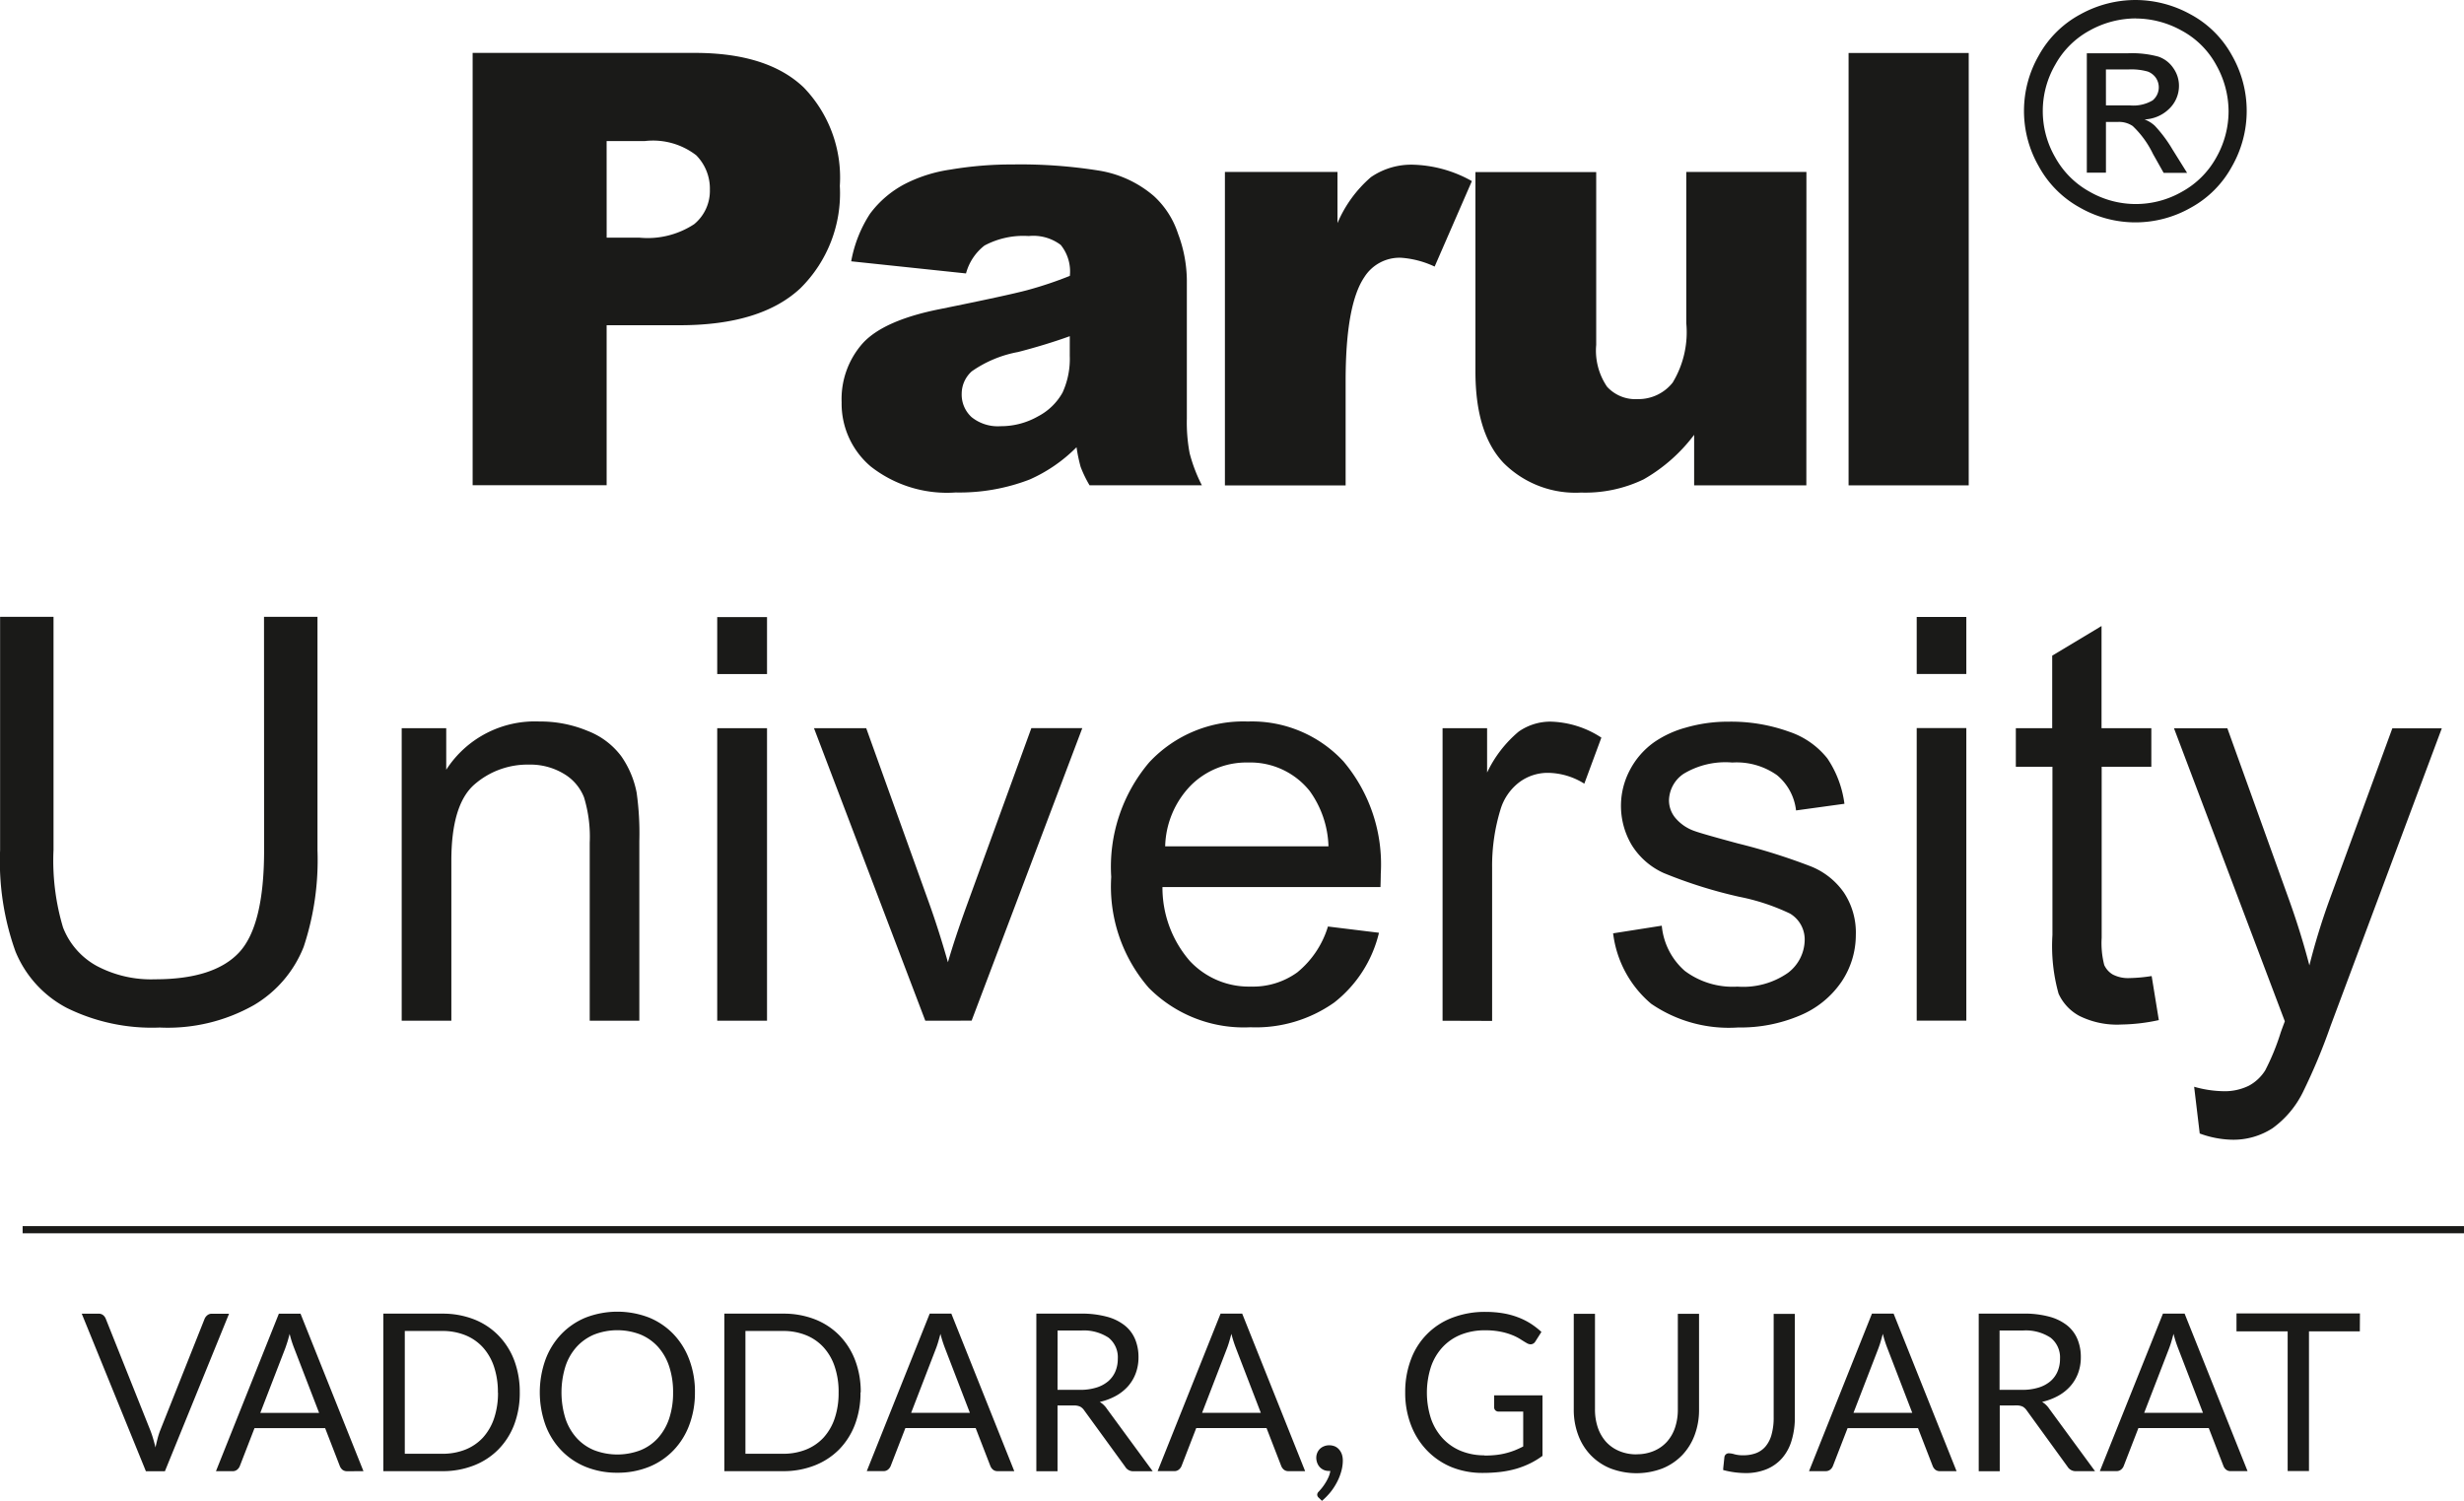
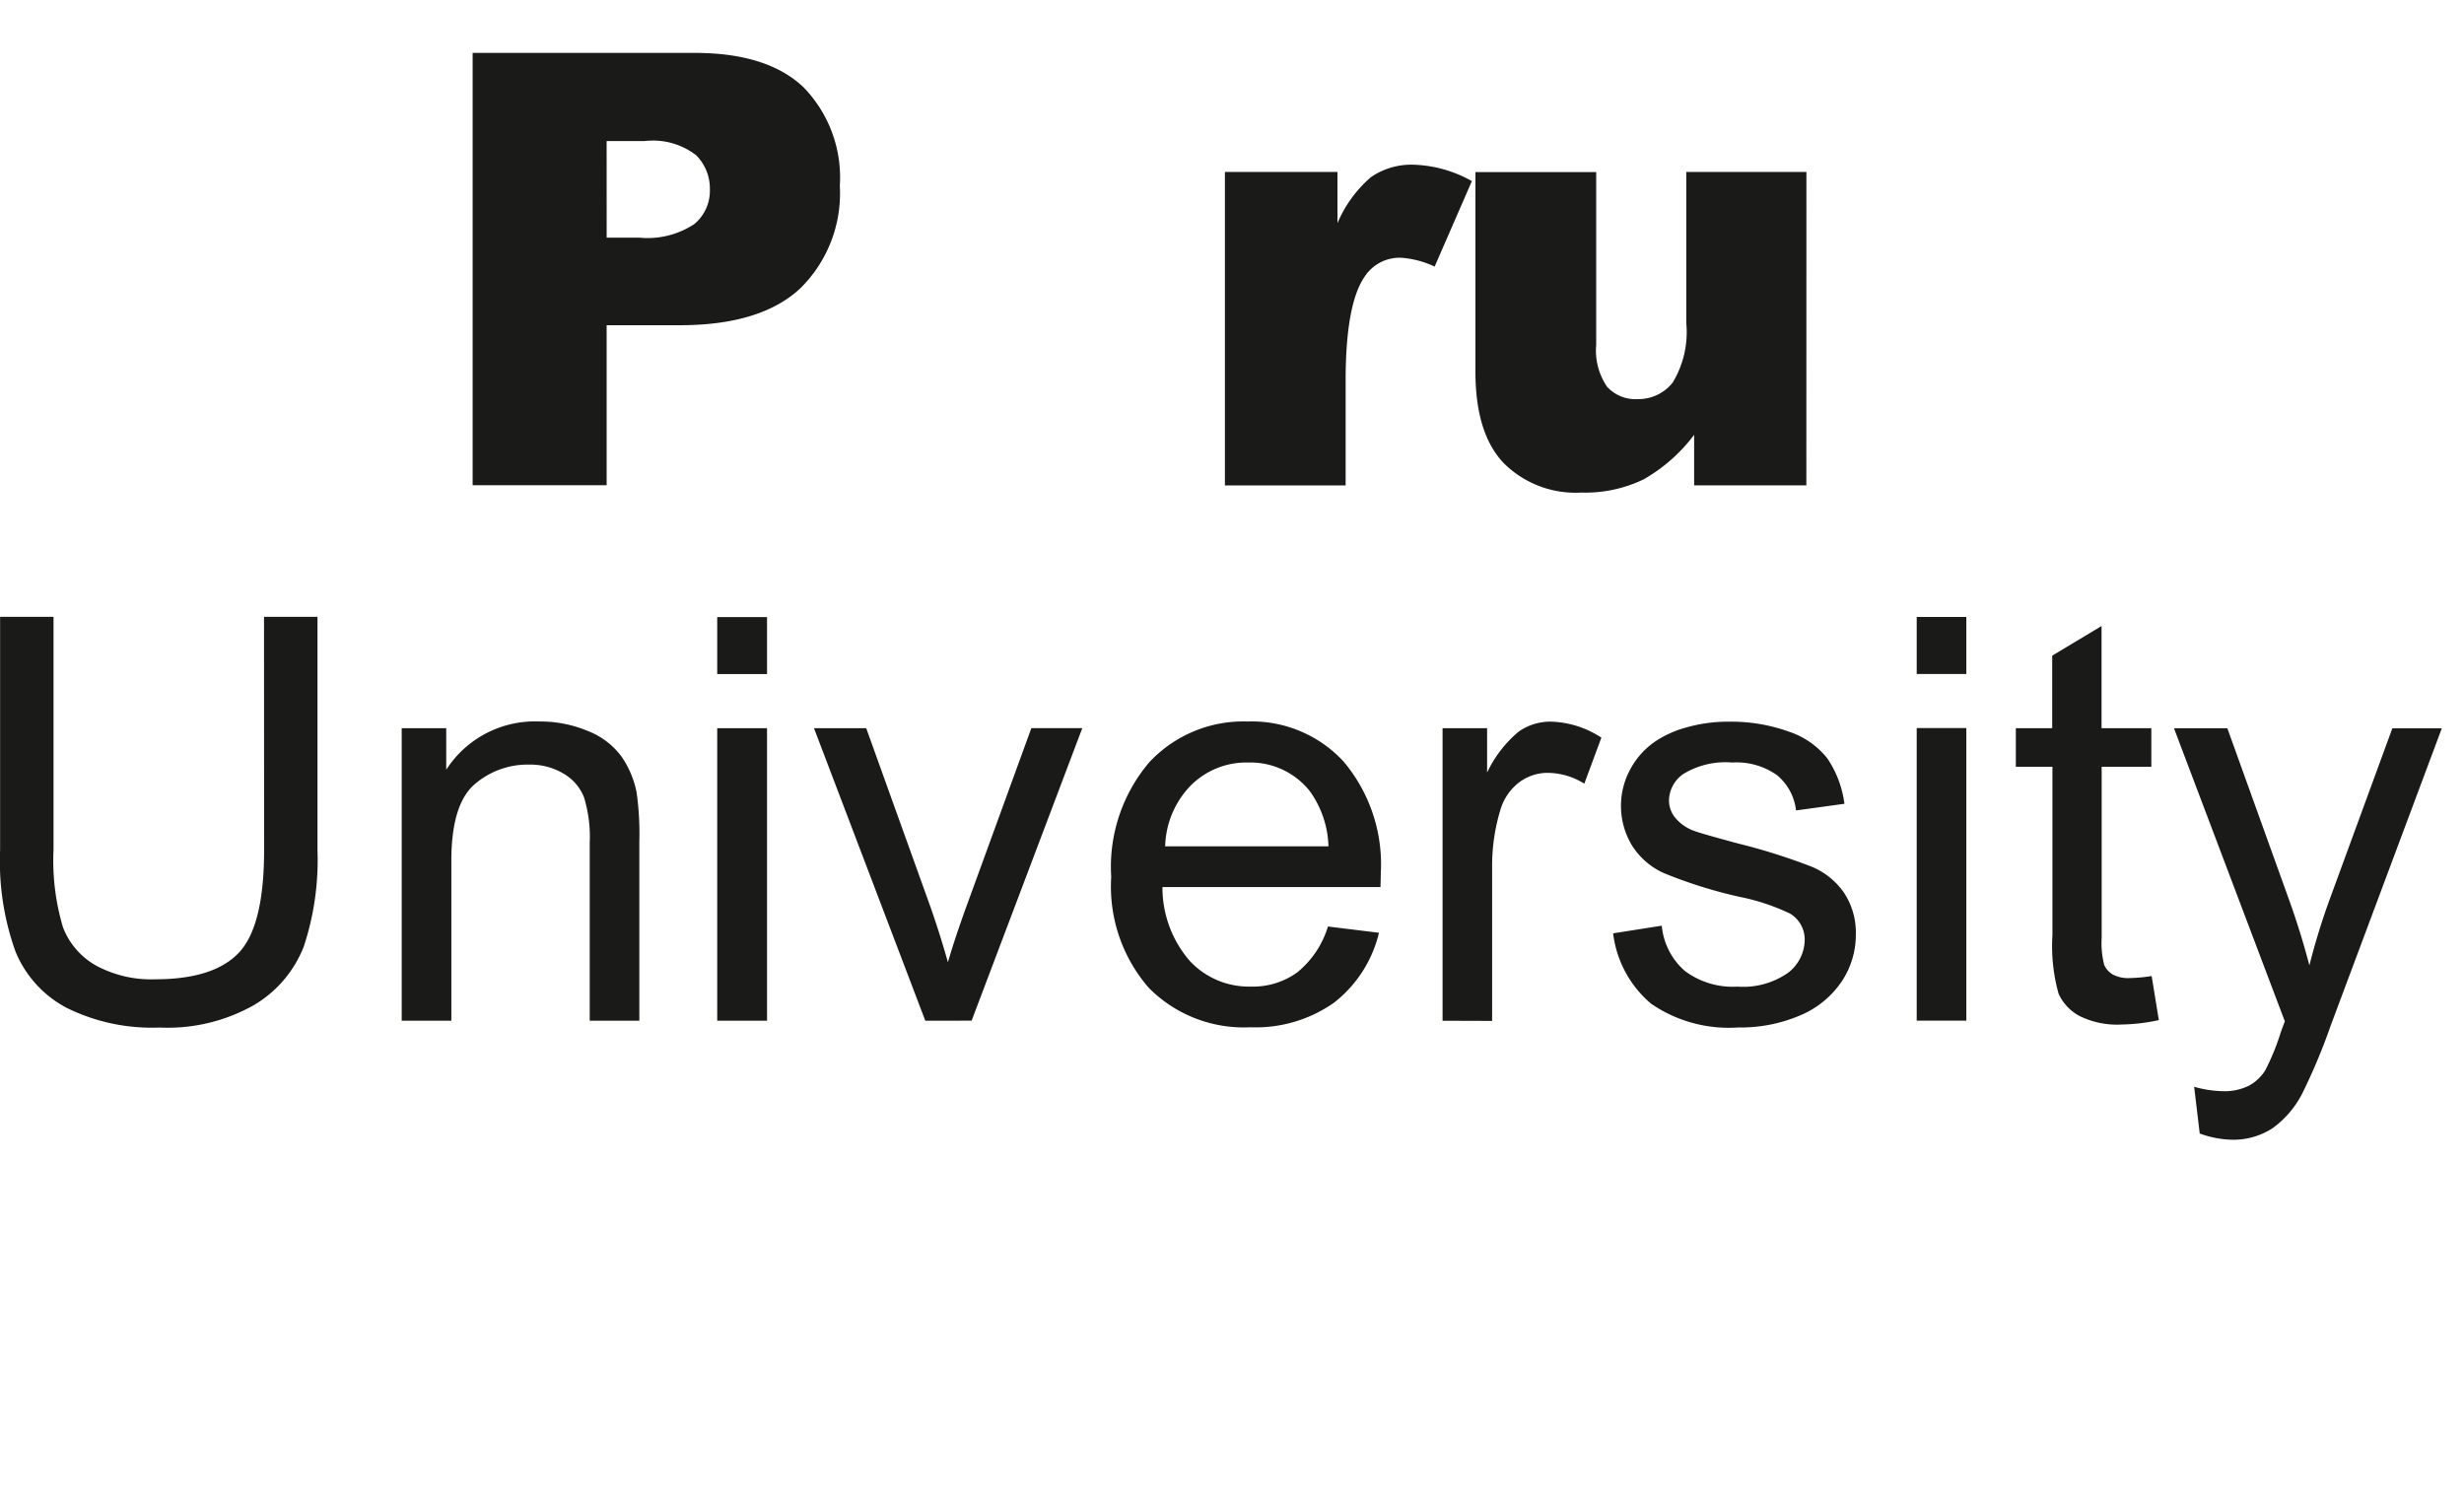
<svg xmlns="http://www.w3.org/2000/svg" height="88.001" viewBox="0 0 144.471 88.001" width="144.471">
  <g fill="#1a1a18">
-     <path d="m1.327 71.894h143.143v.42h-143.143z" />
    <g fill-rule="evenodd">
      <path d="m261 151h13.031q4.257 0 6.379 2.024a7.592 7.592 0 0 1 2.119 5.772 7.82 7.82 0 0 1 -2.314 6.006q-2.314 2.163-7.058 2.166h-4.3v9.383h-7.857zm7.858 10.834h1.93a4.979 4.979 0 0 0 3.2-.791 2.528 2.528 0 0 0 .922-2.016 2.784 2.784 0 0 0 -.8-2.024 4.147 4.147 0 0 0 -3.01-.835h-2.244z" transform="translate(-233.288 -147.898)" />
-       <path d="m345.982 180.885-6.727-.71a7.568 7.568 0 0 1 1.1-2.784 6.014 6.014 0 0 1 2.066-1.76 8.52 8.52 0 0 1 2.656-.835 21.515 21.515 0 0 1 3.664-.3 29.035 29.035 0 0 1 5.07.365 6.529 6.529 0 0 1 3.189 1.486 5.142 5.142 0 0 1 1.417 2.205 7.926 7.926 0 0 1 .518 2.729v8.114a9.694 9.694 0 0 0 .164 2.035 9.273 9.273 0 0 0 .716 1.877h-6.585a6.88 6.88 0 0 1 -.521-1.075 9.323 9.323 0 0 1 -.242-1.156 9 9 0 0 1 -2.748 1.893 11.452 11.452 0 0 1 -4.338.76 7.241 7.241 0 0 1 -4.987-1.529 4.831 4.831 0 0 1 -1.7-3.756 4.925 4.925 0 0 1 1.228-3.453q1.228-1.356 4.53-2.013 3.959-.8 5.134-1.114a22.584 22.584 0 0 0 2.489-.835 2.469 2.469 0 0 0 -.535-1.815 2.663 2.663 0 0 0 -1.877-.521 4.833 4.833 0 0 0 -2.592.557 3.08 3.08 0 0 0 -1.086 1.643zm6.089 3.681c-.966.348-1.977.654-3.032.927a6.91 6.91 0 0 0 -2.715 1.133 1.771 1.771 0 0 0 -.59 1.309 1.791 1.791 0 0 0 .579 1.376 2.45 2.45 0 0 0 1.7.532 4.391 4.391 0 0 0 2.2-.579 3.483 3.483 0 0 0 1.434-1.392 4.753 4.753 0 0 0 .423-2.161z" transform="translate(-289.347 -164.853)" />
      <path d="m419.44 174.967h6.6v3a7.345 7.345 0 0 1 1.96-2.694 4.177 4.177 0 0 1 2.506-.73 7.414 7.414 0 0 1 3.414.961l-2.183 5.012a5.516 5.516 0 0 0 -1.977-.518 2.447 2.447 0 0 0 -2.15 1.144q-1.086 1.612-1.092 6.031v6.173h-7.078z" transform="translate(-347.62 -164.885)" />
      <path d="m491.611 194.447h-6.579v-2.963a9.745 9.745 0 0 1 -2.957 2.609 7.88 7.88 0 0 1 -3.67.777 5.956 5.956 0 0 1 -4.55-1.74c-1.1-1.164-1.646-2.943-1.646-5.357v-11.695h7.081v10.127a3.762 3.762 0 0 0 .638 2.461 2.25 2.25 0 0 0 1.788.724 2.562 2.562 0 0 0 2.055-.966 5.694 5.694 0 0 0 .8-3.489v-8.865h7.044z" transform="translate(-385.7 -165.988)" />
    </g>
-     <path d="m108.387 3.107h7.044v25.352h-7.044z" />
-     <path d="m594.286 139.86a6.683 6.683 0 0 1 3.208.835 6.018 6.018 0 0 1 2.439 2.411 6.56 6.56 0 0 1 0 6.515 6.049 6.049 0 0 1 -2.411 2.417 6.555 6.555 0 0 1 -6.493 0 6.081 6.081 0 0 1 -2.417-2.417 6.524 6.524 0 0 1 0-6.515 6.048 6.048 0 0 1 2.445-2.411 6.683 6.683 0 0 1 3.208-.835zm0 1.08a5.591 5.591 0 0 0 -2.679.7 5.065 5.065 0 0 0 -2.035 2.016 5.416 5.416 0 0 0 0 5.43 5.129 5.129 0 0 0 2.019 2.016 5.438 5.438 0 0 0 5.413 0 5.107 5.107 0 0 0 2.016-2.016 5.488 5.488 0 0 0 .716-2.7 5.553 5.553 0 0 0 -.73-2.726 5.012 5.012 0 0 0 -2.038-2.016 5.569 5.569 0 0 0 -2.67-.7zm-2.854 9.046h1.114v-2.974h.668a1.426 1.426 0 0 1 .9.237 5.591 5.591 0 0 1 1.189 1.634l.627 1.114h1.375l-.857-1.373a7.86 7.86 0 0 0 -1.039-1.392 1.865 1.865 0 0 0 -.6-.37 2.186 2.186 0 0 0 1.462-.64 1.86 1.86 0 0 0 .557-1.337 1.78 1.78 0 0 0 -.328-1.027 1.721 1.721 0 0 0 -.885-.679 5.933 5.933 0 0 0 -1.79-.195h-2.4v7.016zm1.114-3.948h1.392a2.213 2.213 0 0 0 1.345-.292.991.991 0 0 0 .186-1.328 1.01 1.01 0 0 0 -.479-.365 3.574 3.574 0 0 0 -1.139-.12h-1.306z" fill-rule="evenodd" transform="translate(-469.069 -139.86)" />
    <path d="m176.938 269.67h3.135v13.685a16.147 16.147 0 0 1 -.81 5.666 6.91 6.91 0 0 1 -2.915 3.414 10.265 10.265 0 0 1 -5.526 1.317 11.272 11.272 0 0 1 -5.44-1.147 6.521 6.521 0 0 1 -3.018-3.316 15.665 15.665 0 0 1 -.9-5.933v-13.686h3.132v13.668a13.667 13.667 0 0 0 .557 4.544 4.369 4.369 0 0 0 1.968 2.253 6.792 6.792 0 0 0 3.43.788q3.455 0 4.925-1.573t1.467-6.02zm8.073 23.681v-17.151h2.611v2.436a6.179 6.179 0 0 1 5.456-2.829 7.207 7.207 0 0 1 2.848.557 4.455 4.455 0 0 1 1.949 1.467 5.553 5.553 0 0 1 .91 2.144 16.993 16.993 0 0 1 .159 2.829v10.547h-2.909v-10.436a7.915 7.915 0 0 0 -.334-2.659 2.784 2.784 0 0 0 -1.2-1.392 3.8 3.8 0 0 0 -2.027-.529 4.732 4.732 0 0 0 -3.207 1.172q-1.347 1.183-1.345 4.477v9.367zm18.5-20.326v-3.341h2.92v3.341zm0 20.326v-17.151h2.92v17.152zm12.2 0-6.526-17.151h3.062l3.691 10.269c.4 1.114.76 2.261 1.1 3.455q.39-1.356 1.08-3.263l3.811-10.464h2.987l-6.489 17.152zm23.6-5.524 3 .368a7.351 7.351 0 0 1 -2.628 4.093 7.961 7.961 0 0 1 -4.908 1.448 7.842 7.842 0 0 1 -5.963-2.314 9.055 9.055 0 0 1 -2.2-6.5 9.473 9.473 0 0 1 2.227-6.719 7.54 7.54 0 0 1 5.779-2.395 7.311 7.311 0 0 1 5.615 2.344 9.353 9.353 0 0 1 2.183 6.588q0 .262-.017.777h-12.783a6.561 6.561 0 0 0 1.6 4.327 4.732 4.732 0 0 0 3.583 1.506 4.429 4.429 0 0 0 2.725-.835 5.534 5.534 0 0 0 1.793-2.679zm-9.532-4.7h9.571a5.827 5.827 0 0 0 -1.1-3.244 4.454 4.454 0 0 0 -3.6-1.671 4.615 4.615 0 0 0 -3.366 1.339 5.309 5.309 0 0 0 -1.509 3.583zm16.261 10.227v-17.154h2.611v2.6a7.1 7.1 0 0 1 1.851-2.4 3.246 3.246 0 0 1 1.862-.585 5.673 5.673 0 0 1 2.987.938l-1 2.7a4.1 4.1 0 0 0 -2.127-.635 2.784 2.784 0 0 0 -1.715.574 3.138 3.138 0 0 0 -1.08 1.6 11.288 11.288 0 0 0 -.484 3.389v8.982zm9.983-5.123 2.87-.451a4 4 0 0 0 1.35 2.651 4.689 4.689 0 0 0 3.09.922 4.579 4.579 0 0 0 2.97-.816 2.456 2.456 0 0 0 .969-1.913 1.765 1.765 0 0 0 -.86-1.554 12.485 12.485 0 0 0 -2.968-.983 27.526 27.526 0 0 1 -4.432-1.392 4.282 4.282 0 0 1 -1.874-1.632 4.492 4.492 0 0 1 -.109-4.422 4.636 4.636 0 0 1 1.425-1.626 6.077 6.077 0 0 1 1.846-.849 8.833 8.833 0 0 1 2.506-.348 10.021 10.021 0 0 1 3.544.585 4.816 4.816 0 0 1 2.252 1.57 6.174 6.174 0 0 1 1 2.659l-2.837.39a3.139 3.139 0 0 0 -1.114-2.066 4.1 4.1 0 0 0 -2.623-.743 4.75 4.75 0 0 0 -2.853.66 1.927 1.927 0 0 0 -.86 1.551 1.615 1.615 0 0 0 .359 1.019 2.555 2.555 0 0 0 1.114.777c.278.106 1.144.354 2.567.738a35.546 35.546 0 0 1 4.3 1.353 4.313 4.313 0 0 1 1.915 1.526 4.243 4.243 0 0 1 .7 2.486 4.914 4.914 0 0 1 -.835 2.739 5.509 5.509 0 0 1 -2.448 1.986 8.891 8.891 0 0 1 -3.619.7 8.045 8.045 0 0 1 -5.1-1.392 6.414 6.414 0 0 1 -2.227-4.118zm17.817-15.211v-3.341h2.909v3.341zm0 20.326v-17.152h2.909v17.152zm13.778-2.6.418 2.57a10.9 10.9 0 0 1 -2.191.259 4.953 4.953 0 0 1 -2.458-.5 2.784 2.784 0 0 1 -1.23-1.311 10.36 10.36 0 0 1 -.359-3.43v-9.874h-2.146v-2.26h2.132v-4.252l2.893-1.74v5.992h2.92v2.261h-2.912v10.024a5.154 5.154 0 0 0 .15 1.6 1.247 1.247 0 0 0 .5.557 1.948 1.948 0 0 0 .991.209 9.16 9.16 0 0 0 1.278-.117zm2.815 9.208-.326-2.729a6.6 6.6 0 0 0 1.67.259 3.2 3.2 0 0 0 1.548-.326 2.576 2.576 0 0 0 .952-.9 13.6 13.6 0 0 0 .888-2.161c.053-.164.142-.4.259-.71l-6.5-17.185h3.129l3.572 9.929c.457 1.261.877 2.587 1.239 3.976a39.483 39.483 0 0 1 1.2-3.9l3.664-10h2.9l-6.52 17.444a34.94 34.94 0 0 1 -1.629 3.9 5.727 5.727 0 0 1 -1.776 2.105 4.218 4.218 0 0 1 -2.391.674 5.821 5.821 0 0 1 -1.89-.37z" fill-rule="evenodd" transform="translate(-161.458 -233.502)" />
-     <path d="m178.57 416.087h1a.417.417 0 0 1 .278.083.52.52 0 0 1 .156.212l2.609 6.535c.058.148.114.309.164.479s.1.351.145.537c.036-.187.081-.365.125-.537a4.209 4.209 0 0 1 .156-.479l2.6-6.535a.536.536 0 0 1 .153-.2.406.406 0 0 1 .278-.092h1l-3.761 9.236h-1.114l-3.761-9.236zm16.545 9.236-3.691-9.236h-1.269l-3.689 9.236h.966a.42.42 0 0 0 .278-.089.532.532 0 0 0 .153-.206l.863-2.228h4.142l.863 2.228a.532.532 0 0 0 .153.212.418.418 0 0 0 .278.084zm-6.049-3.419 1.45-3.753c.042-.111.086-.245.134-.393s.089-.309.136-.485a6.758 6.758 0 0 0 .278.869l1.45 3.762zm15.214-1.2a5.251 5.251 0 0 1 -.328 1.891 4.2 4.2 0 0 1 -.93 1.456 4.1 4.1 0 0 1 -1.434.936 4.974 4.974 0 0 1 -1.857.334h-3.452v-9.236h3.452a5.033 5.033 0 0 1 1.857.331 4.078 4.078 0 0 1 1.434.941 4.238 4.238 0 0 1 .93 1.459 5.249 5.249 0 0 1 .327 1.891zm-1.283 0a4.659 4.659 0 0 0 -.231-1.518 3.2 3.2 0 0 0 -.657-1.133 2.814 2.814 0 0 0 -1.03-.707 3.542 3.542 0 0 0 -1.347-.245h-2.194v7.2h2.2a3.593 3.593 0 0 0 1.347-.242 2.843 2.843 0 0 0 1.03-.7 3.21 3.21 0 0 0 .657-1.13 4.665 4.665 0 0 0 .231-1.52zm11.553 0a5.324 5.324 0 0 1 -.328 1.9 4.283 4.283 0 0 1 -.927 1.492 4.138 4.138 0 0 1 -1.436.972 4.892 4.892 0 0 1 -1.86.345 4.843 4.843 0 0 1 -1.854-.345 4.138 4.138 0 0 1 -1.436-.972 4.283 4.283 0 0 1 -.927-1.492 5.692 5.692 0 0 1 0-3.812 4.359 4.359 0 0 1 .927-1.5 4.177 4.177 0 0 1 1.437-.977 5.166 5.166 0 0 1 3.714 0 4.176 4.176 0 0 1 1.436.977 4.358 4.358 0 0 1 .927 1.5 5.327 5.327 0 0 1 .328 1.907zm-1.281 0a4.735 4.735 0 0 0 -.231-1.529 3.236 3.236 0 0 0 -.657-1.147 2.884 2.884 0 0 0 -1.03-.721 3.763 3.763 0 0 0 -2.7 0 2.916 2.916 0 0 0 -1.033.721 3.2 3.2 0 0 0 -.66 1.147 5.163 5.163 0 0 0 0 3.063 3.224 3.224 0 0 0 .66 1.142 2.837 2.837 0 0 0 1.033.716 3.8 3.8 0 0 0 2.7 0 2.8 2.8 0 0 0 1.03-.716 3.26 3.26 0 0 0 .657-1.142 4.735 4.735 0 0 0 .231-1.526zm10.988 0a5.193 5.193 0 0 1 -.328 1.891 4.235 4.235 0 0 1 -.927 1.456 4.142 4.142 0 0 1 -1.436.936 4.969 4.969 0 0 1 -1.854.334h-3.438v-9.236h3.452a5.027 5.027 0 0 1 1.854.331 4.114 4.114 0 0 1 1.436.941 4.271 4.271 0 0 1 .927 1.459 5.189 5.189 0 0 1 .328 1.888zm-1.283 0a4.584 4.584 0 0 0 -.231-1.518 3.157 3.157 0 0 0 -.657-1.133 2.814 2.814 0 0 0 -1.03-.707 3.535 3.535 0 0 0 -1.345-.245h-2.2v7.2h2.2a3.589 3.589 0 0 0 1.345-.242 2.841 2.841 0 0 0 1.03-.7 3.169 3.169 0 0 0 .657-1.13 4.59 4.59 0 0 0 .23-1.522zm10.3 4.616h-.966a.412.412 0 0 1 -.278-.084.538.538 0 0 1 -.156-.212l-.863-2.228h-4.123l-.863 2.228a.54.54 0 0 1 -.156.206.415.415 0 0 1 -.278.089h-.966l3.691-9.236h1.267zm-6.047-3.419h3.444l-1.448-3.762a7.188 7.188 0 0 1 -.278-.869c-.047.175-.092.337-.136.485s-.089.278-.134.393zm8.583-.432v3.856h-1.242v-9.241h2.608a5.634 5.634 0 0 1 1.514.178 2.879 2.879 0 0 1 1.052.509 2.032 2.032 0 0 1 .615.81 2.7 2.7 0 0 1 .2 1.061 2.66 2.66 0 0 1 -.153.916 2.425 2.425 0 0 1 -.445.766 2.712 2.712 0 0 1 -.715.576 3.619 3.619 0 0 1 -.958.362 1.305 1.305 0 0 1 .412.393l2.692 3.67h-1.114a.537.537 0 0 1 -.5-.265l-2.4-3.3a.689.689 0 0 0 -.239-.223.863.863 0 0 0 -.384-.067zm0-.916h1.308a3.146 3.146 0 0 0 .963-.131 1.948 1.948 0 0 0 .7-.373 1.56 1.56 0 0 0 .42-.576 1.875 1.875 0 0 0 .142-.738 1.468 1.468 0 0 0 -.543-1.242 2.639 2.639 0 0 0 -1.62-.418h-1.367zm14.518 4.767h-.966a.412.412 0 0 1 -.278-.084.537.537 0 0 1 -.156-.212l-.863-2.228h-4.123l-.863 2.228a.541.541 0 0 1 -.156.206.415.415 0 0 1 -.278.089h-.966l3.691-9.236h1.267zm-6.047-3.419h3.449l-1.448-3.762a7.2 7.2 0 0 1 -.278-.869c-.047.175-.092.337-.136.485s-.089.278-.134.393l-1.448 3.753zm6.7 2.626a.744.744 0 0 1 .056-.278.713.713 0 0 1 .153-.231.728.728 0 0 1 .242-.156.786.786 0 0 1 .309-.058.835.835 0 0 1 .345.07.7.7 0 0 1 .251.2.859.859 0 0 1 .15.278 1.2 1.2 0 0 1 .05.356 2.335 2.335 0 0 1 -.084.6 3.167 3.167 0 0 1 -.237.618 3.666 3.666 0 0 1 -.381.6 3.928 3.928 0 0 1 -.521.535l-.192-.187a.234.234 0 0 1 -.086-.181.259.259 0 0 1 .092-.175l.164-.189a3.146 3.146 0 0 0 .2-.278 2.816 2.816 0 0 0 .189-.342 1.546 1.546 0 0 0 .125-.4h-.083a.766.766 0 0 1 -.3-.058.727.727 0 0 1 -.234-.164.768.768 0 0 1 -.153-.251.91.91 0 0 1 -.056-.32zm9.847-.122a5.86 5.86 0 0 0 .688-.033 4.156 4.156 0 0 0 .587-.106 4.389 4.389 0 0 0 .521-.167c.164-.067.328-.142.49-.226v-2.044h-1.428a.279.279 0 0 1 -.2-.07.242.242 0 0 1 -.075-.175v-.707h2.834v3.547a4.825 4.825 0 0 1 -.724.44 5.314 5.314 0 0 1 -.8.312 5.961 5.961 0 0 1 -.919.187 8.949 8.949 0 0 1 -1.063.061 4.814 4.814 0 0 1 -1.84-.345 4.24 4.24 0 0 1 -1.42-.966 4.4 4.4 0 0 1 -.944-1.492 5.235 5.235 0 0 1 -.34-1.916 5.343 5.343 0 0 1 .334-1.927 4.14 4.14 0 0 1 2.433-2.456 5.312 5.312 0 0 1 1.949-.34 6.149 6.149 0 0 1 1.019.081 4.537 4.537 0 0 1 .871.234 4.1 4.1 0 0 1 .743.367 4.793 4.793 0 0 1 .638.493l-.354.557a.329.329 0 0 1 -.278.17.465.465 0 0 1 -.225-.07c-.106-.061-.228-.134-.359-.22a2.928 2.928 0 0 0 -.487-.248 3.7 3.7 0 0 0 -.677-.2 4.452 4.452 0 0 0 -.924-.084 3.758 3.758 0 0 0 -1.411.253 2.981 2.981 0 0 0 -1.075.729 3.221 3.221 0 0 0 -.682 1.144 4.943 4.943 0 0 0 0 3.063 3.286 3.286 0 0 0 .7 1.164 3.016 3.016 0 0 0 1.069.727 3.618 3.618 0 0 0 1.367.251zm8.925-.075a2.54 2.54 0 0 0 1.024-.195 2.159 2.159 0 0 0 .766-.54 2.389 2.389 0 0 0 .476-.835 3.317 3.317 0 0 0 .161-1.064v-5.6h1.244v5.613a4.178 4.178 0 0 1 -.253 1.481 3.436 3.436 0 0 1 -.727 1.183 3.356 3.356 0 0 1 -1.158.785 4.278 4.278 0 0 1 -3.062 0 3.339 3.339 0 0 1 -1.161-.785 3.4 3.4 0 0 1 -.729-1.183 4.178 4.178 0 0 1 -.256-1.481v-5.613h1.244v5.6a3.3 3.3 0 0 0 .164 1.061 2.447 2.447 0 0 0 .476.835 2.187 2.187 0 0 0 .768.543 2.547 2.547 0 0 0 1.025.2zm9.287-2.2a4.611 4.611 0 0 1 -.189 1.392 2.746 2.746 0 0 1 -.557 1.036 2.451 2.451 0 0 1 -.913.649 3.194 3.194 0 0 1 -1.242.226 5.171 5.171 0 0 1 -1.3-.178c0-.125.019-.248.031-.37s.025-.245.039-.365a.255.255 0 0 1 .284-.245 1.212 1.212 0 0 1 .309.056 1.833 1.833 0 0 0 .515.058 2.067 2.067 0 0 0 .757-.128 1.367 1.367 0 0 0 .557-.4 1.818 1.818 0 0 0 .348-.7 3.663 3.663 0 0 0 .12-1v-6.061h1.242v6.045zm9.482 3.191h-.966a.426.426 0 0 1 -.278-.084.531.531 0 0 1 -.153-.212l-.863-2.228h-4.129l-.863 2.228a.507.507 0 0 1 -.153.206.42.42 0 0 1 -.278.089h-.966l3.689-9.236h1.269l3.691 9.236zm-6.052-3.421h3.455l-1.448-3.762a6.715 6.715 0 0 1 -.278-.869c-.047.175-.092.337-.136.485s-.092.278-.134.393l-1.45 3.753zm8.585-.432v3.856h-1.233v-9.241h2.608a5.612 5.612 0 0 1 1.512.175 2.892 2.892 0 0 1 1.055.51 2.024 2.024 0 0 1 .612.81 2.7 2.7 0 0 1 .2 1.061 2.66 2.66 0 0 1 -.153.916 2.431 2.431 0 0 1 -.448.766 2.669 2.669 0 0 1 -.715.576 3.6 3.6 0 0 1 -.955.362 1.336 1.336 0 0 1 .412.393l2.692 3.67h-1.114a.557.557 0 0 1 -.5-.265l-2.394-3.3a.713.713 0 0 0 -.239-.223.868.868 0 0 0 -.387-.067zm0-.916h1.308a3.146 3.146 0 0 0 .963-.131 1.948 1.948 0 0 0 .7-.373 1.559 1.559 0 0 0 .42-.576 1.874 1.874 0 0 0 .142-.738 1.468 1.468 0 0 0 -.557-1.242 2.639 2.639 0 0 0 -1.62-.418h-1.367v3.478zm14.518 4.767h-.966a.412.412 0 0 1 -.278-.084.513.513 0 0 1 -.156-.212l-.863-2.228h-4.126l-.863 2.228a.506.506 0 0 1 -.153.206.42.42 0 0 1 -.278.089h-.966l3.7-9.236h1.269l3.691 9.236zm-6.049-3.419h3.446l-1.448-3.762a6.719 6.719 0 0 1 -.278-.869c-.047.175-.092.337-.136.485s-.092.278-.134.393zm12.65-5.83h-7.238v1.055h3v8.189h1.25v-8.189h2.982z" fill-rule="evenodd" transform="translate(-173.804 -339.059)" />
  </g>
</svg>